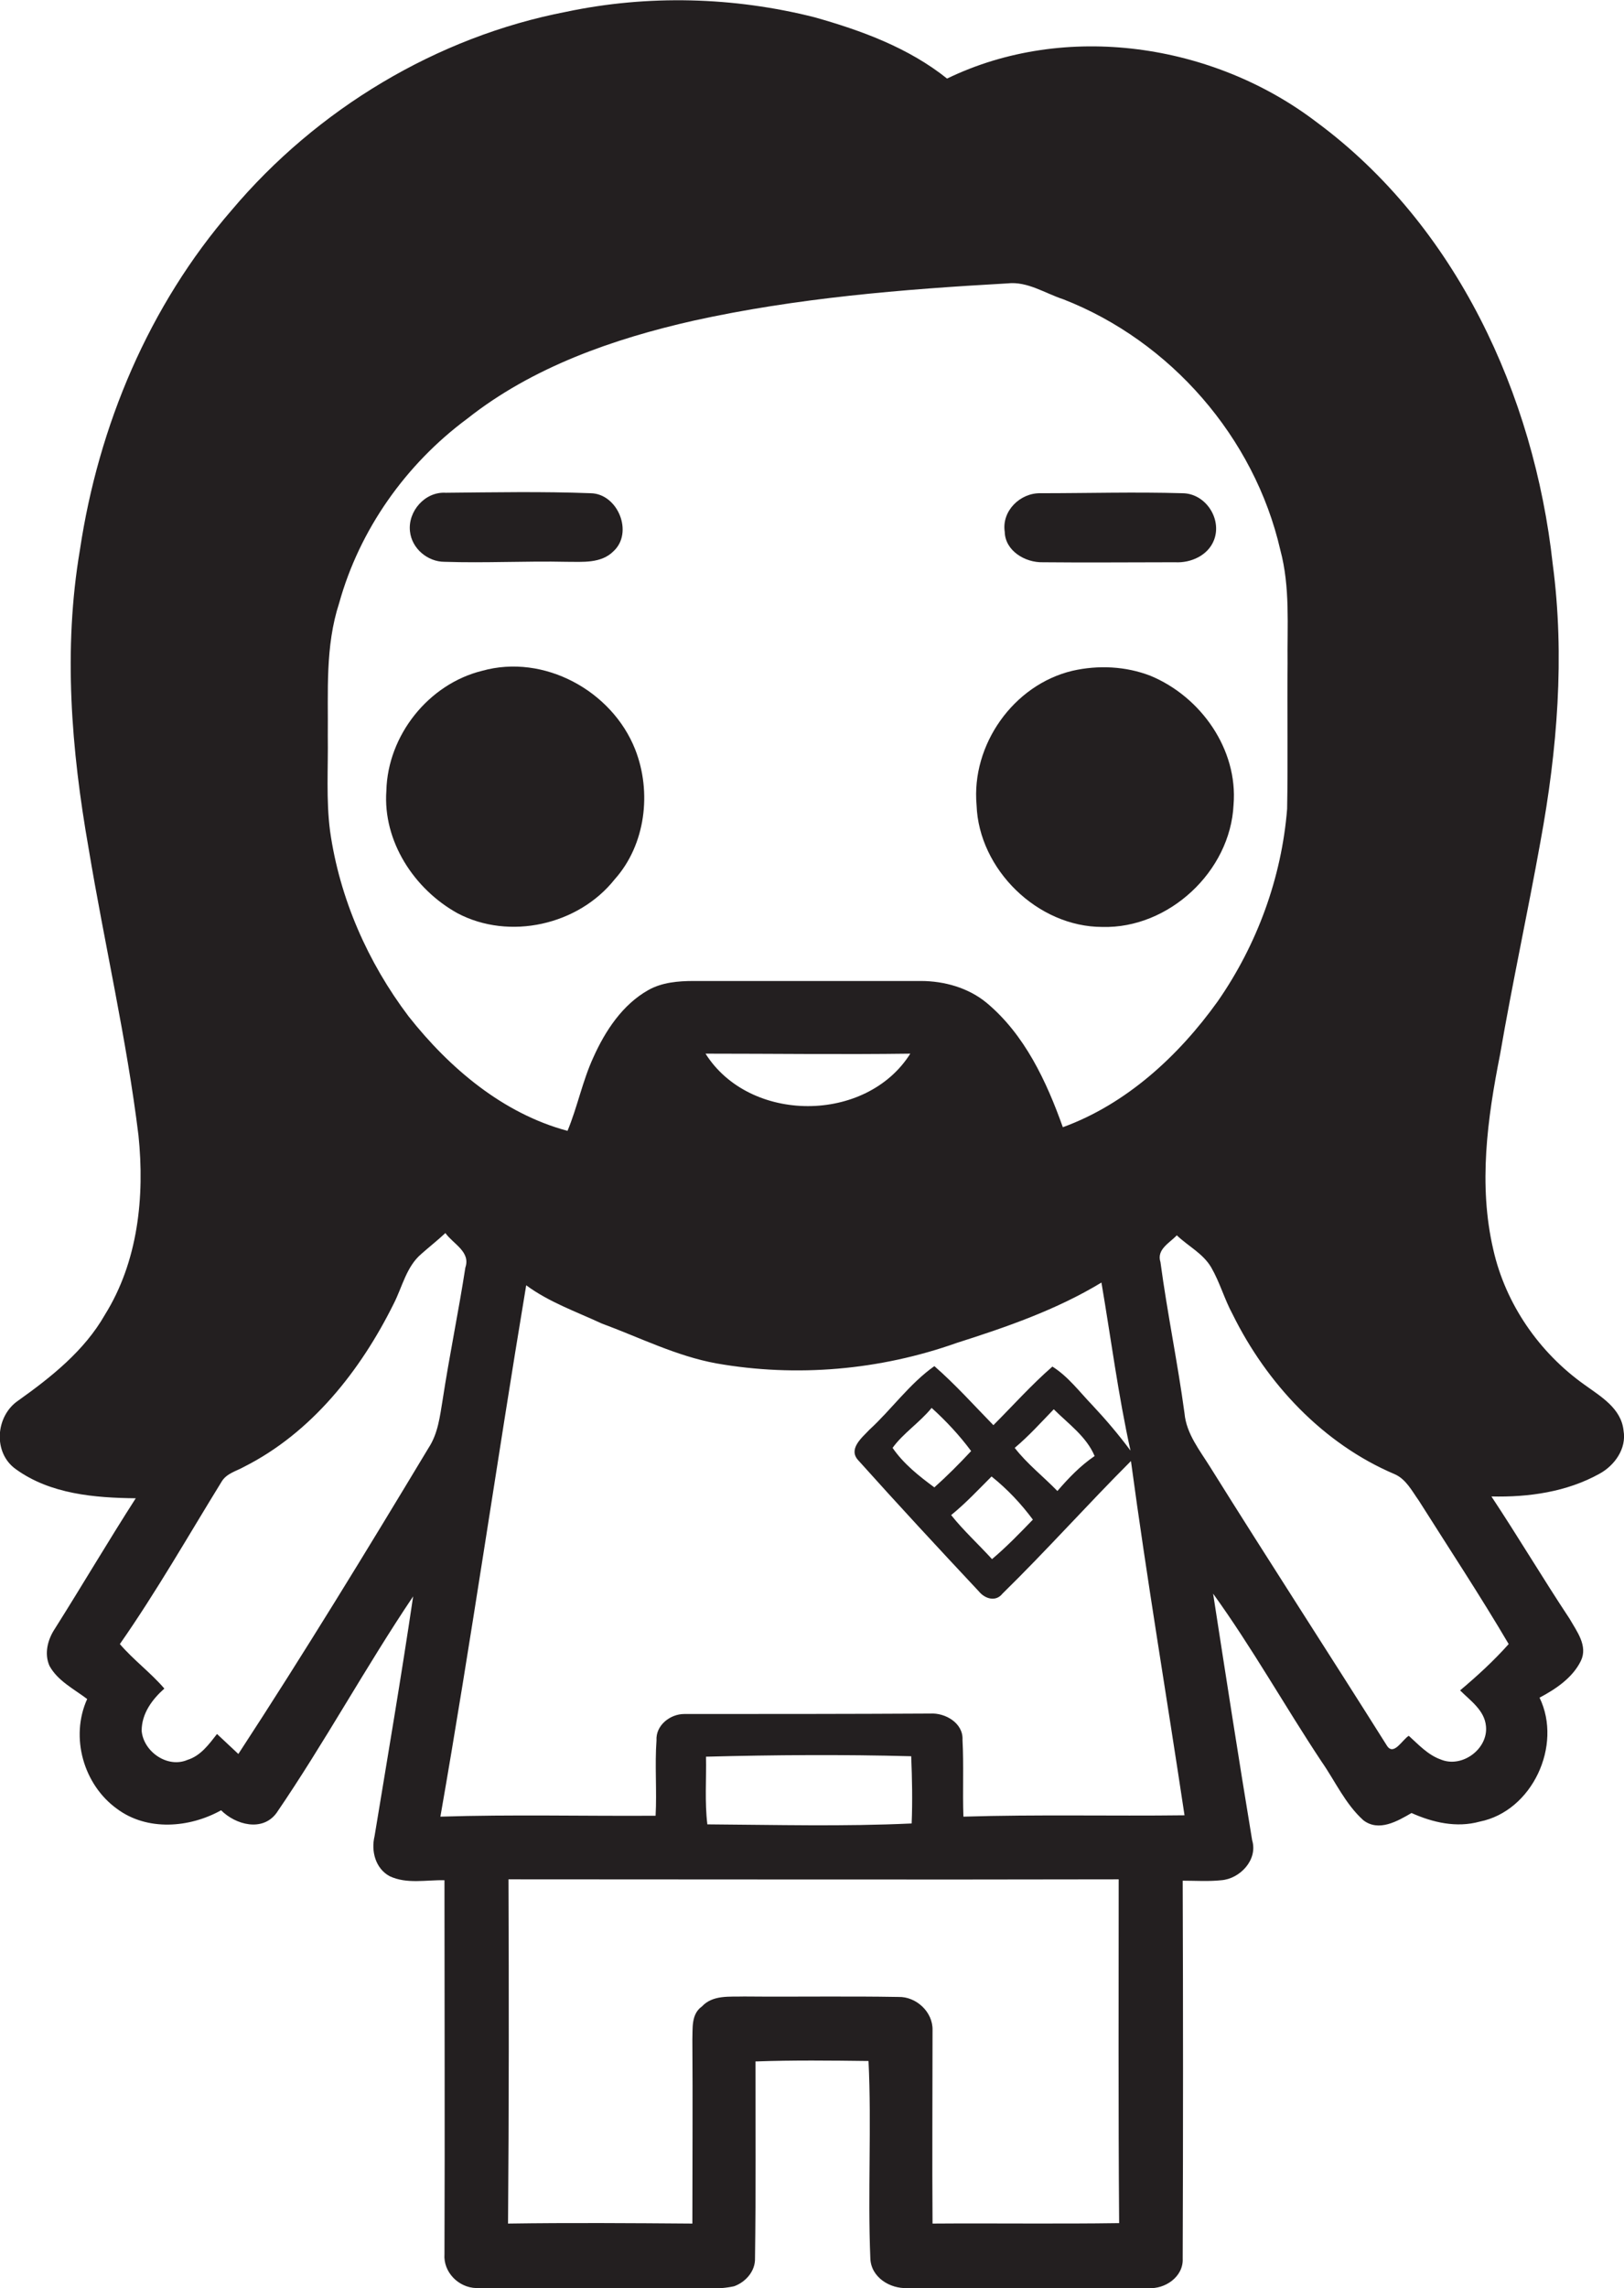
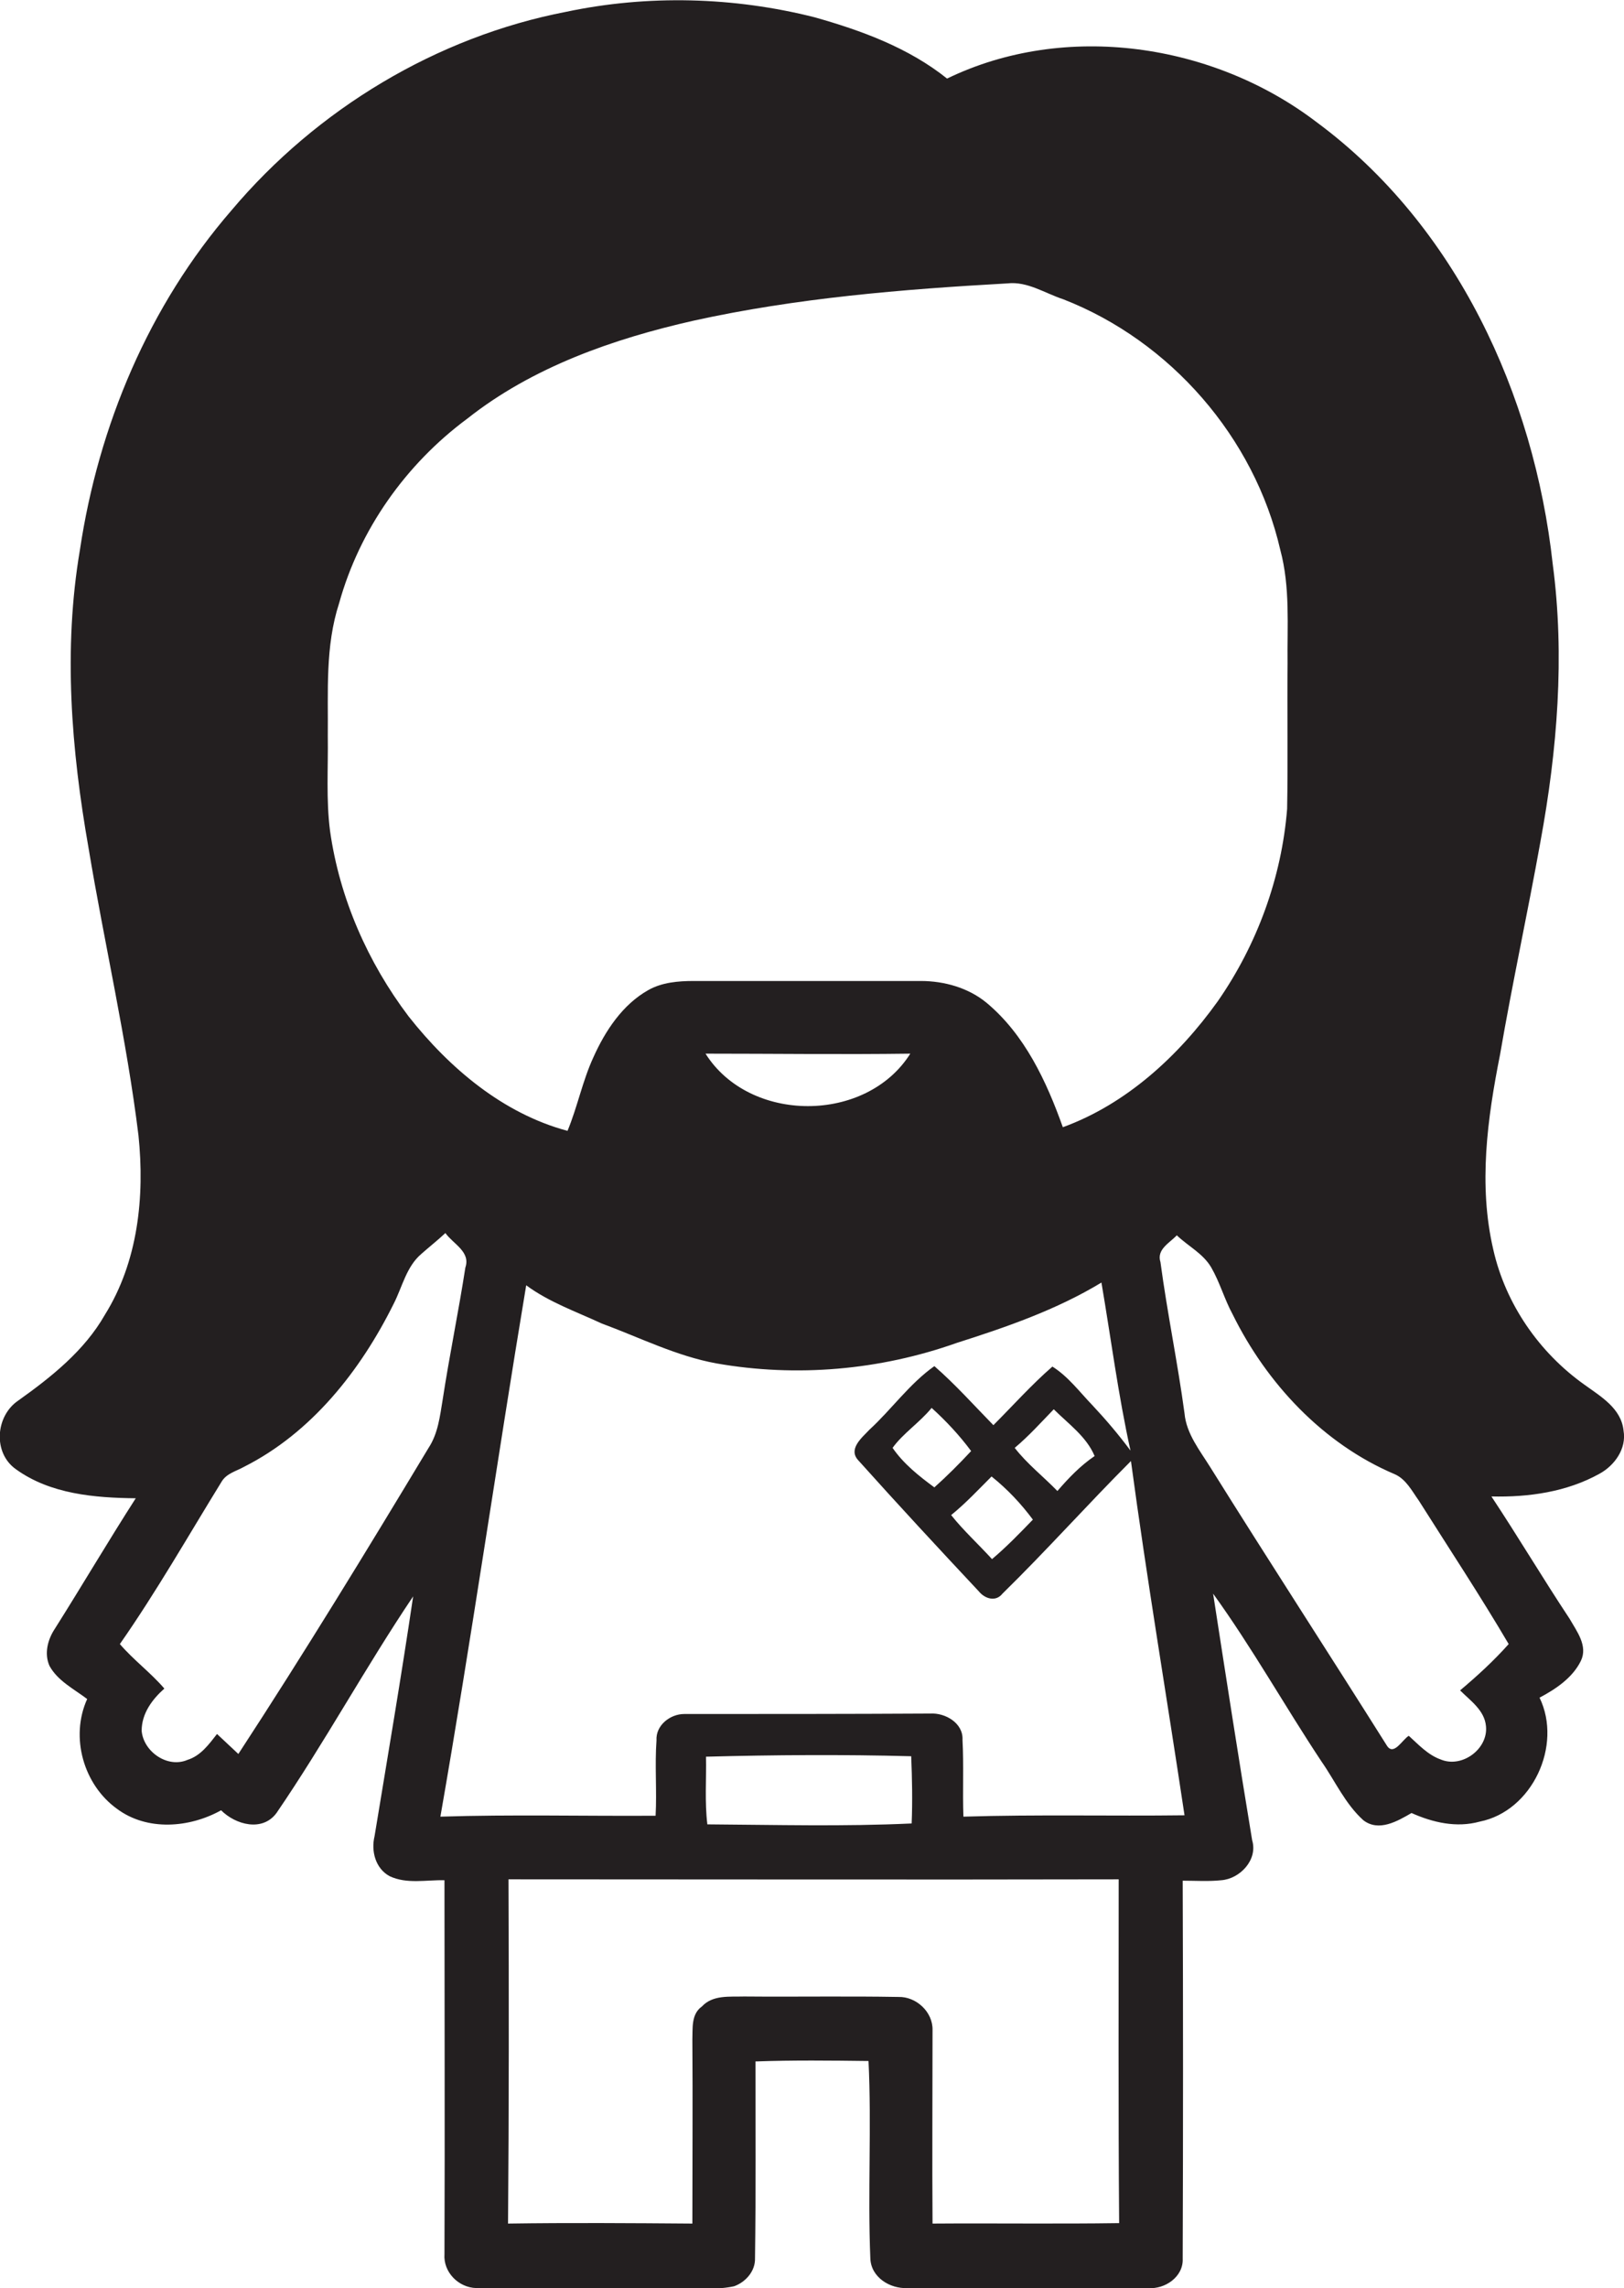
<svg xmlns="http://www.w3.org/2000/svg" version="1.1" id="Layer_1" x="0px" y="0px" viewBox="0 0 357.7 503.8" enable-background="new 0 0 357.7 503.8" xml:space="preserve">
  <g>
    <path fill="#231F20" d="M357.6,315c-0.5-4.9-5-7.5-8.6-10.1c-10-7.1-17.4-17.8-20.1-29.8c-3.3-14.2-1.3-28.8,1.5-42.9   c2.7-15.7,6.1-31.3,8.9-46.9c3.7-20.1,5.4-40.8,2.7-61.1c-4.1-37.3-21.3-74.6-52-97.3c-22.8-17.4-55.4-22.2-81.4-9.6   c-8.5-6.8-18.9-10.6-29.2-13.5c-17.8-4.5-36.7-5-54.7-1.2C96.2,8.1,69.8,24,51,46.3c-18.2,21-29.3,47.4-33.4,74.8   c-3.7,21.8-1.9,44,1.9,65.6c3.5,21.1,8.4,42.1,11,63.3c1.4,13.5-0.1,27.8-7.4,39.5c-4.5,7.9-11.8,13.7-19.1,18.9   c-5,3.4-5.6,11.5-0.5,15.1c7.6,5.5,17.4,6.3,26.4,6.4c-6.1,9.5-11.8,19.2-17.8,28.7c-1.6,2.4-2.4,5.5-1.2,8.2   c1.8,3.3,5.4,5.1,8.3,7.3c-3.8,8.4-0.8,18.9,6.6,24.2c6.6,4.9,15.9,4.2,22.9,0.3c3.2,3.2,9.1,4.8,12.2,0.6   c10.6-15.5,19.6-32.1,30.1-47.7c-2.6,17.6-5.6,35.2-8.5,52.8c-0.8,3.3,0.2,7.1,3.3,8.8c3.8,1.8,8.1,0.8,12.1,0.9   c0,27.4,0.1,54.9,0,82.3c-0.3,4,3.1,7.4,7,7.5c15.3,0.3,30.6,0,45.9,0.1c3.6-0.1,7.3,0.3,10.9-0.5c2.5-0.9,4.7-3.3,4.6-6.2   c0.2-14.4,0.1-28.9,0.1-43.3c8.3-0.3,16.6-0.2,24.9-0.1c0.7,14.4-0.2,28.9,0.4,43.4c0.1,4.2,4.3,6.8,8.2,6.6c17.6,0.3,35.3,0,53,0   c3.7,0.3,7.8-2.5,7.6-6.5c0.1-27.7,0.1-55.5,0-83.2c2.8,0,5.7,0.2,8.5-0.1c4.1-0.3,8.1-4.5,6.8-8.8c-3-18.1-5.8-36.2-8.6-54.3   c8.6,11.9,15.8,24.8,23.9,37c3,4.3,5.2,9.3,9.2,12.9c3.4,2.6,7.5,0.2,10.6-1.6c4.7,2.1,9.9,3.3,15,1.9   c11.6-2.3,18.3-16.8,13.2-27.3c3.6-1.9,7.3-4.4,9.1-8.1c1.6-3.3-0.9-6.5-2.5-9.3c-5.9-8.9-11.3-18-17.2-26.9c8.2,0.2,16.6-1,23.8-5   C355.6,322.7,358.3,319,357.6,315z M72.2,162.1c0.1-9.8-0.6-19.8,2.5-29.3c4.5-16.2,14.7-30.6,28.2-40.6   c14.4-11.4,32.2-17.6,49.9-21.6c22.7-5,45.9-6.9,69.1-8.2c4.4-0.5,8.3,2.2,12.3,3.5c23.6,9.2,42.1,30.4,47.8,55.2   c2.2,8.2,1.5,16.7,1.6,25c-0.1,10.7,0.1,21.4-0.1,32c-1.2,15.1-6.6,29.9-15.3,42.4c-8.6,12-20.1,22.6-34.1,27.7   c-3.6-10.1-8.4-20.4-16.8-27.4c-4-3.3-9.3-4.8-14.5-4.8c-16.7,0-33.3,0-50,0c-3.4,0-7,0.3-10,2c-5.7,3.2-9.5,9-12.1,14.8   c-2.4,5.2-3.5,10.9-5.7,16.2c-14.2-3.8-26-13.8-35-25.2c-9-11.9-15.2-26-17.3-40.8C71.8,176.1,72.3,169.1,72.2,162.1z M200.5,232   c-9.7,15.4-35.4,15.4-45.1,0C170.4,232,185.4,232.2,200.5,232z M52.5,386.2c-1.6-1.5-3.1-2.9-4.7-4.4c-1.8,2.3-3.6,4.8-6.5,5.7   c-4.4,1.9-9.7-1.8-10.1-6.4c0-3.8,2.3-6.9,5-9.3c-3-3.5-6.8-6.3-9.8-9.8c8.1-11.6,15.1-23.9,22.5-35.9c1.1-1.7,3.2-2.2,4.8-3.1   c14.9-7.5,25.7-21.2,33-35.9c1.9-3.7,2.8-8.2,6.1-11c1.8-1.6,3.6-3,5.3-4.6c1.7,2.4,5.6,4.1,4.4,7.6c-1.5,9.7-3.5,19.3-5,29.1   c-0.6,3.6-1,7.4-3.1,10.6C80.8,341.4,67,364,52.5,386.2z M205.4,489.6c-0.1-14.2,0-28.4,0-42.6c0.1-4-3.6-7.4-7.5-7.3   c-11.3-0.2-22.7,0-34-0.1c-3.2,0.1-6.9-0.4-9.3,2.2c-2.4,1.7-2,4.8-2.1,7.3c0.1,13.5,0,27,0,40.5c-13.5-0.1-27.1-0.2-40.6,0   c0.2-25.3,0.2-50.5,0.1-75.8c44.8,0,89.6,0.1,134.4,0c0,25.3-0.1,50.5,0.1,75.7C232.7,489.7,219,489.5,205.4,489.6z M155.5,386.8   c15.1-0.4,30.2-0.5,45.2-0.1c0.2,4.9,0.3,9.9,0.1,14.8c-15,0.7-30,0.3-45,0.2C155.2,396.8,155.6,391.8,155.5,386.8z M212.2,400   c-0.2-5.6,0.1-11.3-0.2-16.9c0.2-3.7-3.8-6-7.1-5.8c-18.1,0.1-36.1,0.1-54.2,0.1c-3.1,0-6.3,2.5-6.1,5.8   c-0.4,5.5,0.1,11.1-0.2,16.6c-15.8,0.1-31.6-0.3-47.4,0.2c6.8-38.9,12.4-78,18.9-117c5,3.7,11,5.8,16.6,8.4   c8.4,3.1,16.5,7.2,25.3,8.8c17.6,3.1,36,1.5,52.9-4.5c11-3.5,22-7.3,31.9-13.3c2.1,12.3,3.7,24.8,6.4,37c-2.6-3.5-5.4-6.8-8.4-10   c-2.8-2.9-5.3-6.3-8.8-8.5c-4.6,4-8.7,8.6-13,12.9c-4.3-4.4-8.4-9-13-13c-5.5,3.9-9.4,9.5-14.3,14c-1.7,1.8-4.8,4.3-2.4,6.8   c8.7,9.7,17.6,19.3,26.5,28.8c1.3,1.6,3.7,2.4,5.2,0.5c9.7-9.5,18.7-19.6,28.3-29.2c3.5,26,7.9,52,11.8,78   C244.7,399.9,228.5,399.5,212.2,400z M218.4,325.1c3.5,2.8,6.5,6,9.1,9.5c-2.9,3-5.8,6-9,8.7c-3-3.3-6.3-6.3-9-9.7   C212.7,331,215.5,328,218.4,325.1z M205.8,327.5c-3.4-2.5-6.8-5.2-9.2-8.7c2.3-3.2,6-5.6,8.6-8.8c3.2,2.9,6.1,6,8.7,9.5   C211.3,322.3,208.6,325,205.8,327.5z M223.5,318.8c3.1-2.6,5.8-5.6,8.6-8.5c3.2,3.2,7.2,6,9,10.3c-3.1,2.1-5.7,4.8-8.2,7.7   C229.8,325.1,226.2,322.3,223.5,318.8z M332.3,362c-3.3,3.7-6.9,7-10.7,10.2c2.3,2.3,5.4,4.4,5.7,7.9c0.5,5-5.3,9.3-10,7.3   c-2.8-1-4.9-3.3-7-5.2c-1.4,0.8-3.3,4.5-4.8,2.2c-12.9-20.5-26.1-40.8-38.9-61.3c-2.3-3.7-5.3-7.4-5.7-11.9   c-1.5-11.1-3.8-22.1-5.3-33.3c-0.9-2.8,2-4.2,3.6-5.9c2.5,2.4,5.8,4,7.6,7.1c1.9,3.3,2.9,7,4.7,10.3c7.5,15.2,19.9,28.5,35.7,35.2   c2.5,1.1,3.8,3.7,5.3,5.8C319.2,341,326,351.3,332.3,362z" />
-     <path fill="#231F20" d="M97.9,123.7c9,0.3,17.9-0.2,26.9,0c3.5,0,7.6,0.4,10.3-2.3c4.5-4.1,1-12.7-5-12.8   c-10.6-0.4-21.3-0.2-31.9-0.1c-4.6-0.3-8.4,4.1-7.9,8.5C90.7,120.8,94.2,123.7,97.9,123.7z" />
-     <path fill="#231F20" d="M229.7,123.8c9.7,0.1,19.4,0,29.1,0c3.5,0.2,7.3-1.5,8.6-4.9c1.8-4.7-1.9-10.3-7-10.3   c-10.4-0.3-20.8,0-31.2,0c-4.5-0.1-8.6,3.9-7.9,8.5C221.4,121.3,225.8,123.9,229.7,123.8z" />
-     <path fill="#231F20" d="M100.8,201.1c11.4,6,26.6,2.6,34.6-7.5c6.8-7.6,8.2-19.2,4.5-28.6c-5.1-12.9-20.1-21.1-33.7-17.3   c-11.8,2.9-20.8,14.2-21.1,26.4C84.3,185.2,91.2,195.8,100.8,201.1z" />
-     <path fill="#231F20" d="M242.8,204.1c14.6,0.4,28.2-12.2,28.9-26.9c1-12.2-7.2-23.8-18.3-28.4c-5.4-2.1-11.5-2.4-17.2-1.1   c-13,3.1-22.3,16.3-21.1,29.6C215.6,191.4,228.5,204.1,242.8,204.1z" />
  </g>
</svg>